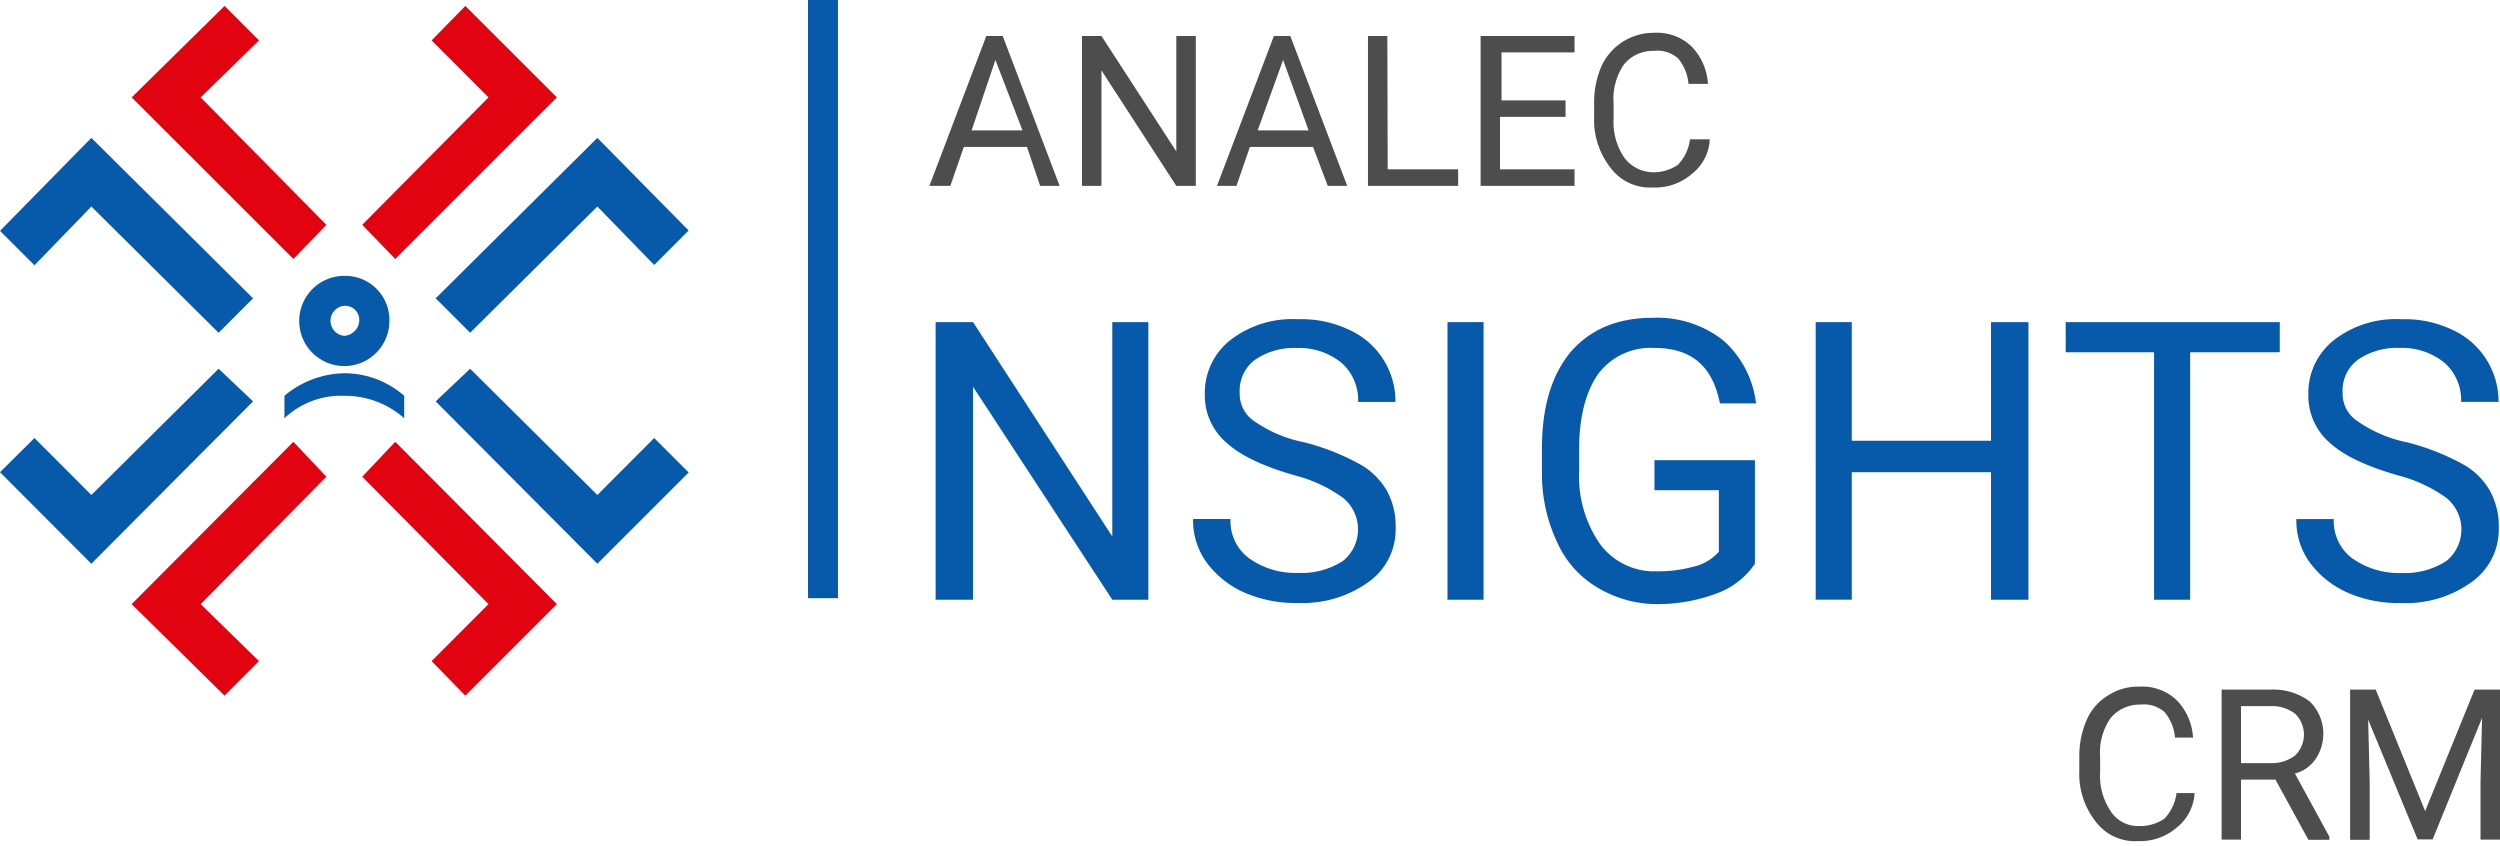
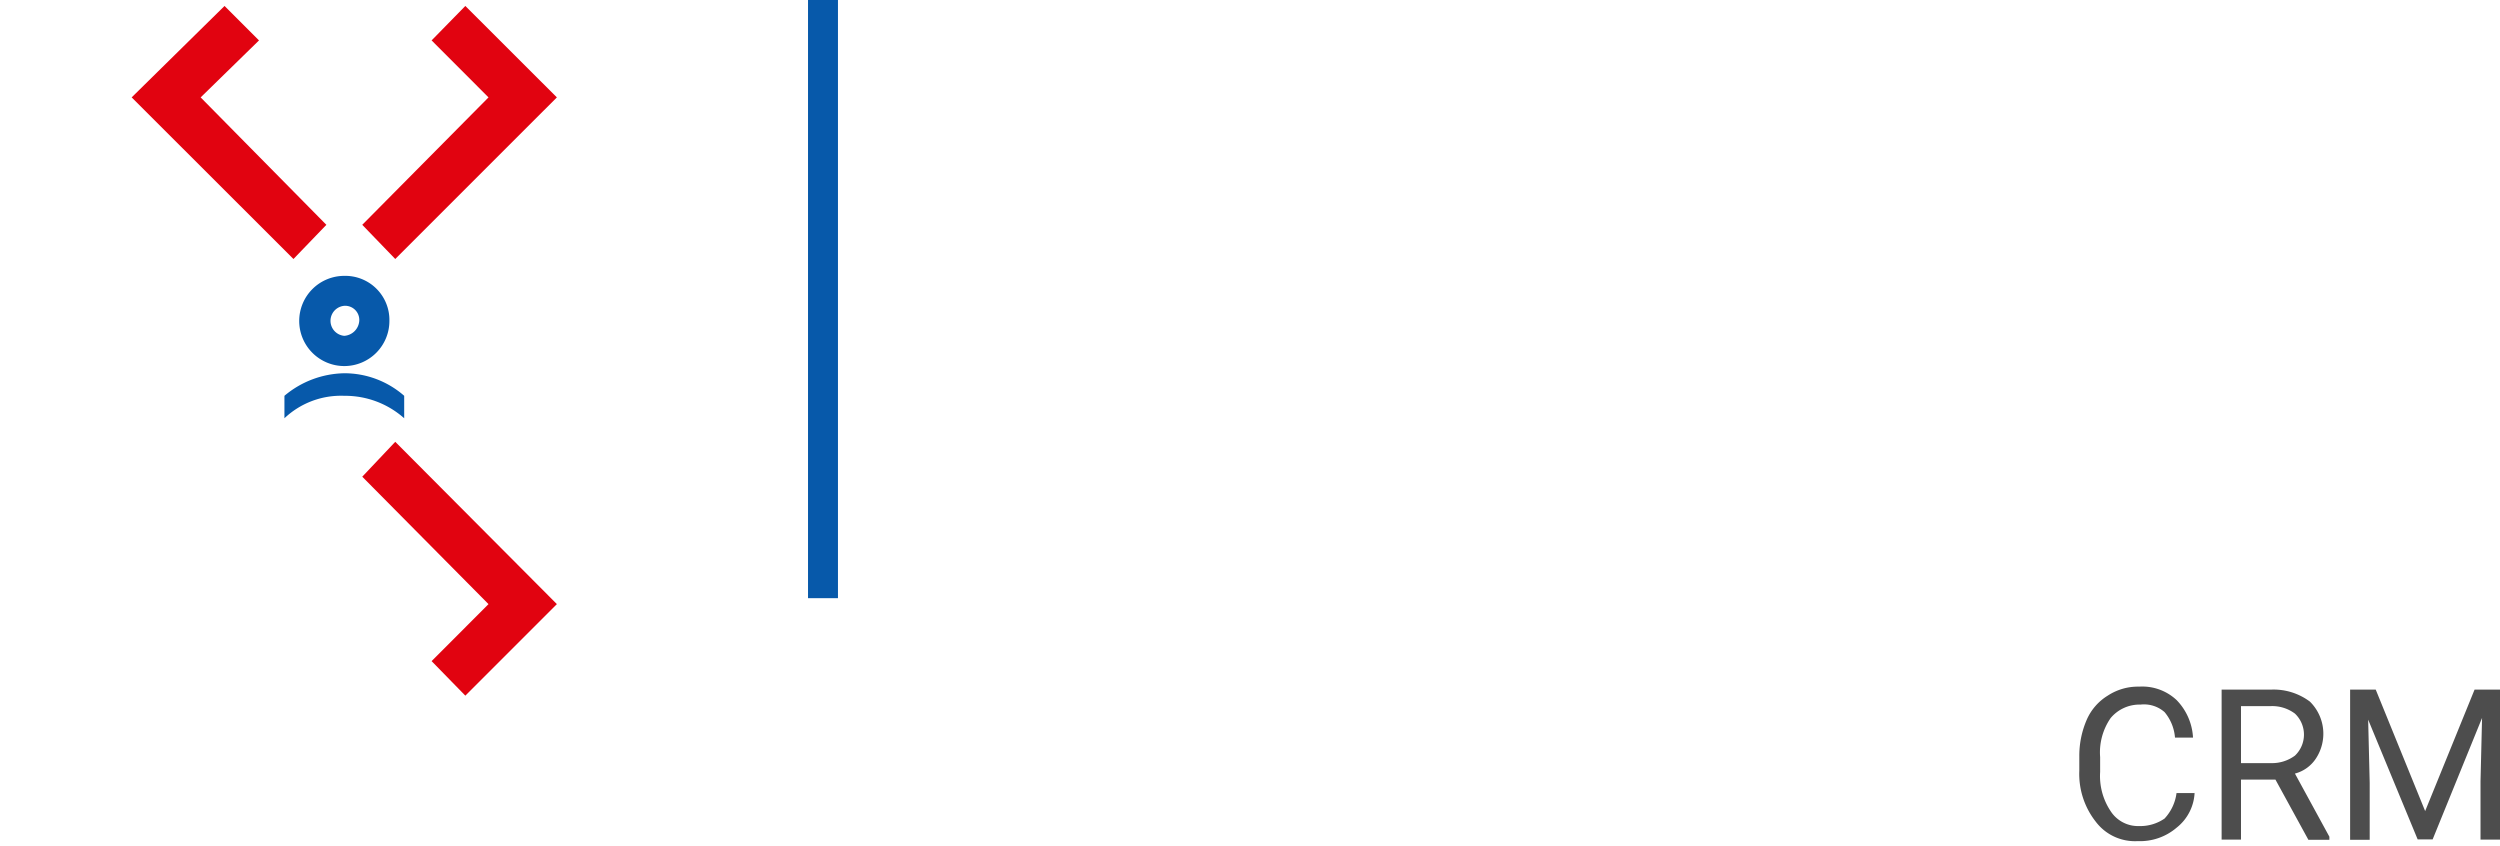
<svg xmlns="http://www.w3.org/2000/svg" width="260" height="88" fill="none" viewBox="0 0 260 88">
  <g clip-path="url(#clip0_15_4)">
-     <path fill="#4D4D4D" d="M106.806 15.278h-6.565l-1.407 4.052h-2.176l5.918-15.588h1.707l5.918 15.588h-2.026l-1.369-4.052Zm-5.758-1.716h5.289l-2.813-7.325-2.476 7.325ZM124.363 19.33h-2.026l-7.784-12.005V19.33h-2.026V3.742h2.026l7.784 12.005V3.742h2.026V19.33ZM136.556 15.278h-6.565l-1.398 4.052h-2.026l5.918-15.588h1.707l5.918 15.588h-2.025l-1.529-4.052Zm-5.759-1.716h5.299l-2.654-7.325-2.645 7.325ZM144.321 17.613h7.325v1.717h-9.378V3.742h2.016l.037 13.871ZM162.695 12.155h-6.697v5.458h7.756v1.717h-9.772V3.742h9.772V5.45h-7.596v4.99h6.659v1.716h-.122ZM177.823 14.34a4.846 4.846 0 0 1-1.876 3.752 5.798 5.798 0 0 1-4.042 1.407 5.122 5.122 0 0 1-4.399-2.036 8.041 8.041 0 0 1-1.716-5.308v-1.557a9.367 9.367 0 0 1 .778-3.751 5.96 5.96 0 0 1 5.449-3.433 5.161 5.161 0 0 1 3.892 1.407 6.072 6.072 0 0 1 1.717 3.901H175.6a4.693 4.693 0 0 0-1.088-2.654 3.214 3.214 0 0 0-2.495-.778 3.926 3.926 0 0 0-3.114 1.397 6.312 6.312 0 0 0-1.088 4.061v1.557a6.567 6.567 0 0 0 1.088 4.052 3.758 3.758 0 0 0 2.964 1.557 4.455 4.455 0 0 0 2.645-.779 4.735 4.735 0 0 0 1.247-2.645h2.064v-.15Z" />
-     <path fill="#0759AA" d="M119.571 62.37h-3.892l-14.481-22.144v22.143h-3.893V33.501h3.893l14.481 22.294V33.5h3.751V62.37h.141ZM134.68 49.445c-3.264-.938-5.627-2.026-7.156-3.432a6.439 6.439 0 0 1-2.223-5.009 6.992 6.992 0 0 1 2.645-5.627 10.504 10.504 0 0 1 7.006-2.176 11.525 11.525 0 0 1 5.355 1.097 8.16 8.16 0 0 1 4.821 7.503h-3.883a5.167 5.167 0 0 0-1.707-4.051 6.977 6.977 0 0 0-4.689-1.557 7.194 7.194 0 0 0-4.361 1.247c-.52.4-.933.922-1.204 1.518a4.004 4.004 0 0 0-.353 1.906 3.39 3.39 0 0 0 1.538 2.954 13.587 13.587 0 0 0 5.149 2.176 24.43 24.43 0 0 1 5.627 2.185 7.418 7.418 0 0 1 2.964 2.814 7.632 7.632 0 0 1 .938 3.901 6.67 6.67 0 0 1-2.814 5.628 11.695 11.695 0 0 1-7.325 2.185 13.19 13.19 0 0 1-5.627-1.097 9.793 9.793 0 0 1-3.892-3.114 7.408 7.408 0 0 1-1.407-4.52h3.892a4.82 4.82 0 0 0 1.876 4.05 8.345 8.345 0 0 0 5.13 1.558 7.937 7.937 0 0 0 4.69-1.248 4.223 4.223 0 0 0 0-6.565 14.833 14.833 0 0 0-4.99-2.326ZM154.291 62.37h-3.751V33.5h3.751V62.37ZM182.512 58.627a8.148 8.148 0 0 1-4.042 3.114 17.541 17.541 0 0 1-6.078 1.088 12.086 12.086 0 0 1-6.227-1.707 10.32 10.32 0 0 1-4.202-4.69 16.71 16.71 0 0 1-1.604-6.987v-2.673c0-4.36.938-7.643 2.964-10.138 2.016-2.336 4.821-3.583 8.563-3.583a11.14 11.14 0 0 1 7.315 2.335 10.32 10.32 0 0 1 3.424 6.566h-3.752c-.778-3.902-2.964-5.768-6.856-5.768a6.819 6.819 0 0 0-5.758 2.644c-1.248 1.717-2.026 4.37-2.026 7.794v2.345c-.135 2.716.634 5.4 2.185 7.634a7.009 7.009 0 0 0 5.909 2.814c1.266.018 2.528-.14 3.751-.469a5.003 5.003 0 0 0 2.683-1.566v-6.397h-6.697V47.86h10.448v10.767ZM210.958 62.37h-3.892V49.107h-14.481v13.261h-3.752V33.501h3.752v12.333h14.481V33.501h3.892V62.37ZM236.956 36.634h-9.182v25.735h-3.751V36.634h-9.191V33.5h22.265v3.114l-.141.019ZM249.411 49.445c-3.264-.938-5.627-2.026-7.156-3.432a6.448 6.448 0 0 1-2.185-5.009 6.974 6.974 0 0 1 2.654-5.627 10.477 10.477 0 0 1 7.006-2.176c1.825-.062 3.638.31 5.29 1.088a8.19 8.19 0 0 1 4.83 7.503h-3.892a5.174 5.174 0 0 0-1.717-4.052 6.977 6.977 0 0 0-4.689-1.556 7.194 7.194 0 0 0-4.361 1.247 4.013 4.013 0 0 0-1.557 3.423 3.38 3.38 0 0 0 1.576 2.964 13.585 13.585 0 0 0 5.139 2.185 24.704 24.704 0 0 1 5.627 2.185 7.387 7.387 0 0 1 2.955 2.814 7.632 7.632 0 0 1 .938 3.902 6.681 6.681 0 0 1-2.814 5.627 11.649 11.649 0 0 1-7.315 2.185 13.226 13.226 0 0 1-5.628-1.097 9.86 9.86 0 0 1-3.892-3.114 7.396 7.396 0 0 1-1.397-4.52h3.892a4.818 4.818 0 0 0 1.876 4.052 8.372 8.372 0 0 0 5.139 1.556 7.974 7.974 0 0 0 4.69-1.247 4.222 4.222 0 0 0 0-6.565 14.9 14.9 0 0 0-5.009-2.336Z" />
    <path fill="#4D4D4D" d="M228.243 82.327a4.91 4.91 0 0 1-1.876 3.752 5.86 5.86 0 0 1-4.051 1.397 5.1 5.1 0 0 1-4.361-2.025 8.017 8.017 0 0 1-1.707-5.3v-1.556a9.366 9.366 0 0 1 .778-3.752 5.545 5.545 0 0 1 2.176-2.495 5.73 5.73 0 0 1 3.273-.938 5.218 5.218 0 0 1 3.892 1.398 6.055 6.055 0 0 1 1.707 3.901h-1.875a4.692 4.692 0 0 0-1.088-2.654 3.241 3.241 0 0 0-2.495-.778 3.913 3.913 0 0 0-3.114 1.407 6.273 6.273 0 0 0-1.088 4.051v1.557a6.567 6.567 0 0 0 1.088 4.061 3.391 3.391 0 0 0 2.964 1.557 4.455 4.455 0 0 0 2.645-.778 4.773 4.773 0 0 0 1.247-2.654h1.876l.009-.15ZM236.647 81.08h-3.583v6.237h-2.016V71.72h5.13a6.29 6.29 0 0 1 4.051 1.247 4.687 4.687 0 0 1 .619 5.928 3.748 3.748 0 0 1-2.175 1.557l3.582 6.565v.319h-2.185l-3.423-6.256Zm-3.583-1.716h3.114a3.997 3.997 0 0 0 2.495-.779 3.012 3.012 0 0 0 0-4.37 3.94 3.94 0 0 0-2.495-.779h-3.114v5.928ZM247.076 71.72l5.14 12.633 5.139-12.633H260v15.597h-2.026V81.23l.16-6.565-5.14 12.633h-1.557l-5.149-12.455.16 6.565v5.928h-2.036V71.72h2.664Z" />
    <path fill="#0759AA" d="M84.034 0h3.114v62.21h-3.114V0Z" />
    <path fill="#E10310" d="M33.942 23.381 20.868 10.13l6.068-5.927L23.353.619l-9.66 9.51L30.52 26.936l3.423-3.555Z" />
-     <path fill="#0759AA" d="M22.734 38.35 9.501 51.48l-5.918-5.927L0 49.108l9.5 9.52 16.817-16.883-3.583-3.395ZM48.892 38.35l13.233 13.13 5.91-5.927 3.582 3.583-9.492 9.491L45.31 41.745l3.583-3.395ZM48.892 34.608l13.233-13.13 5.91 6.077 3.582-3.583-9.492-9.632L45.31 31.025l3.583 3.583Z" />
    <path fill="#E10310" d="m37.675 23.381 13.13-13.252-5.918-5.927L48.395.619l9.52 9.51-16.808 16.807-3.432-3.555ZM37.675 49.577l13.13 13.252-5.918 5.927 3.508 3.592 9.52-9.52-16.808-16.881-3.432 3.63Z" />
-     <path fill="#0759AA" d="M22.734 34.608 9.501 21.478l-5.918 6.114L0 24.01l9.5-9.67 16.817 16.685-3.583 3.583Z" />
-     <path fill="#E10310" d="M33.942 49.577 20.868 62.829l6.068 5.927-3.583 3.592-9.66-9.52L30.51 45.948l3.433 3.63Z" />
    <path fill="#0759AA" d="M42.036 41.164a9.426 9.426 0 0 0-6.228-2.345 9.904 9.904 0 0 0-6.227 2.345v2.335a8.546 8.546 0 0 1 6.227-2.335 9.238 9.238 0 0 1 6.228 2.335v-2.335Z" />
    <path fill="#0759AA" d="M35.808 28.69a4.69 4.69 0 1 0 4.69 4.69 4.588 4.588 0 0 0-4.69-4.69Zm0 6.237a1.567 1.567 0 0 1 0-3.123 1.472 1.472 0 0 1 1.557 1.557 1.68 1.68 0 0 1-1.557 1.566Z" />
  </g>
  <defs>
    <clipPath id="clip0_15_4">
      <path fill="#fff" d="M0 0h260v87.476H0z" />
    </clipPath>
  </defs>
</svg>